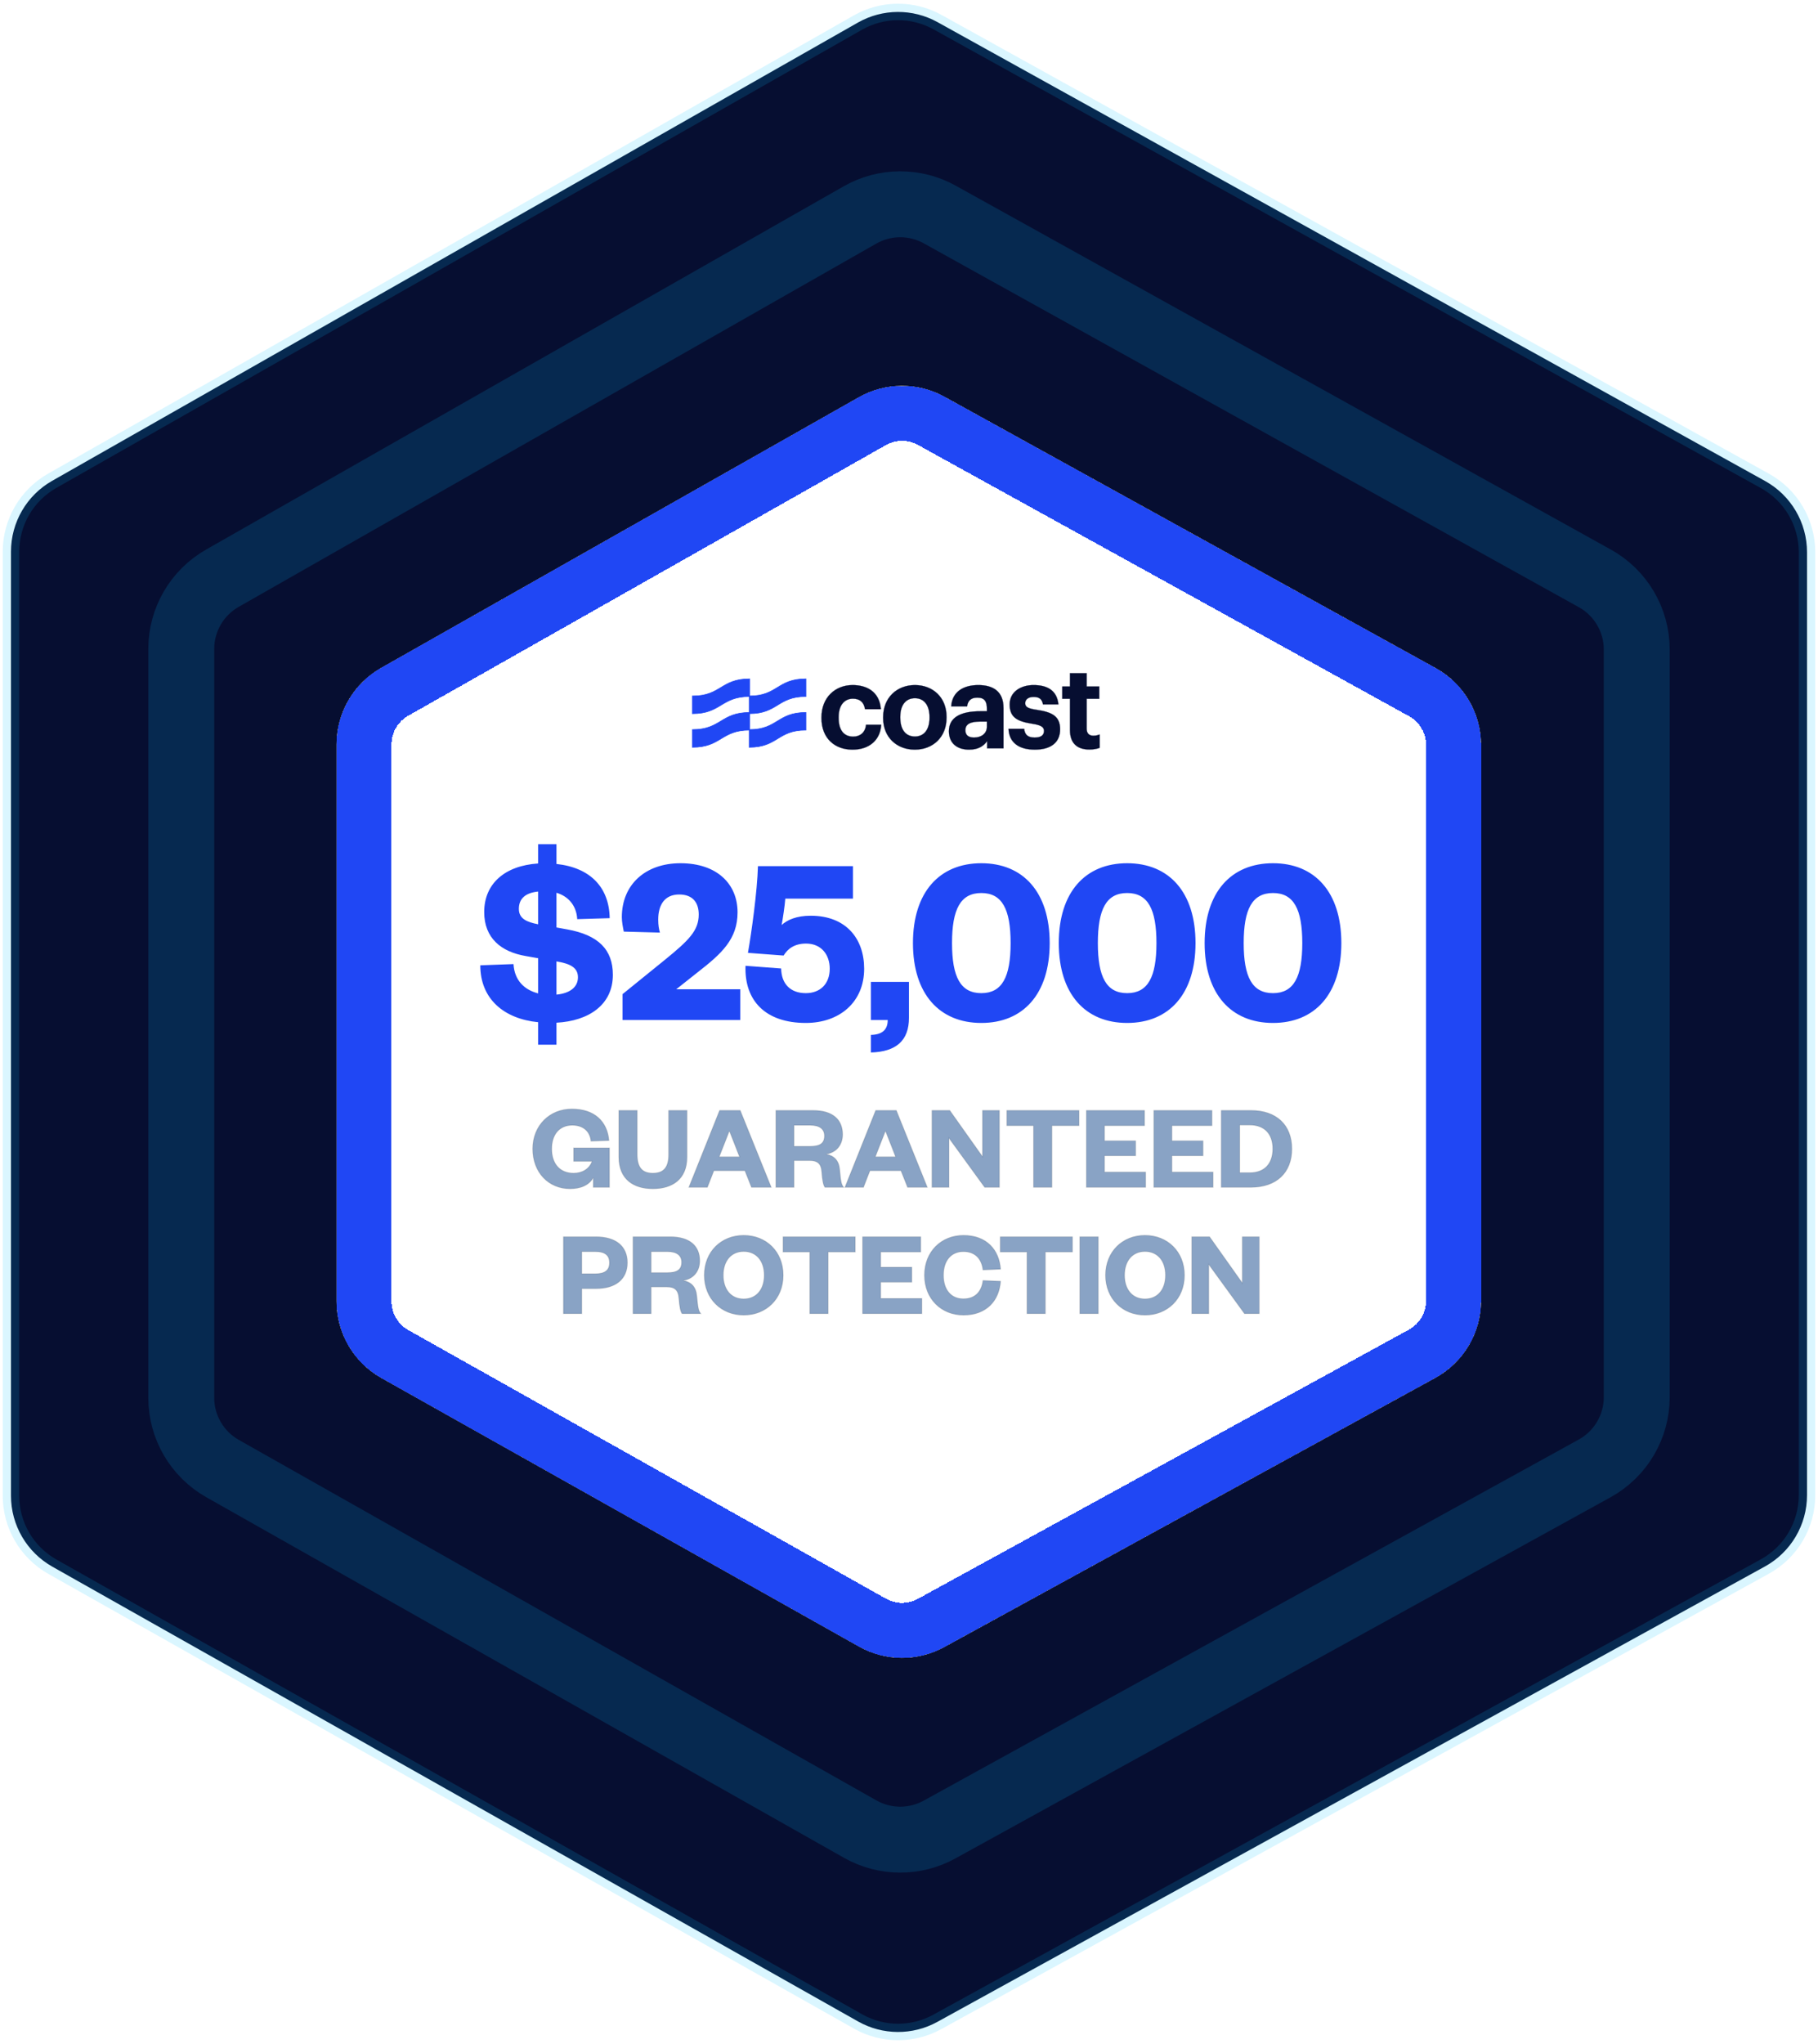
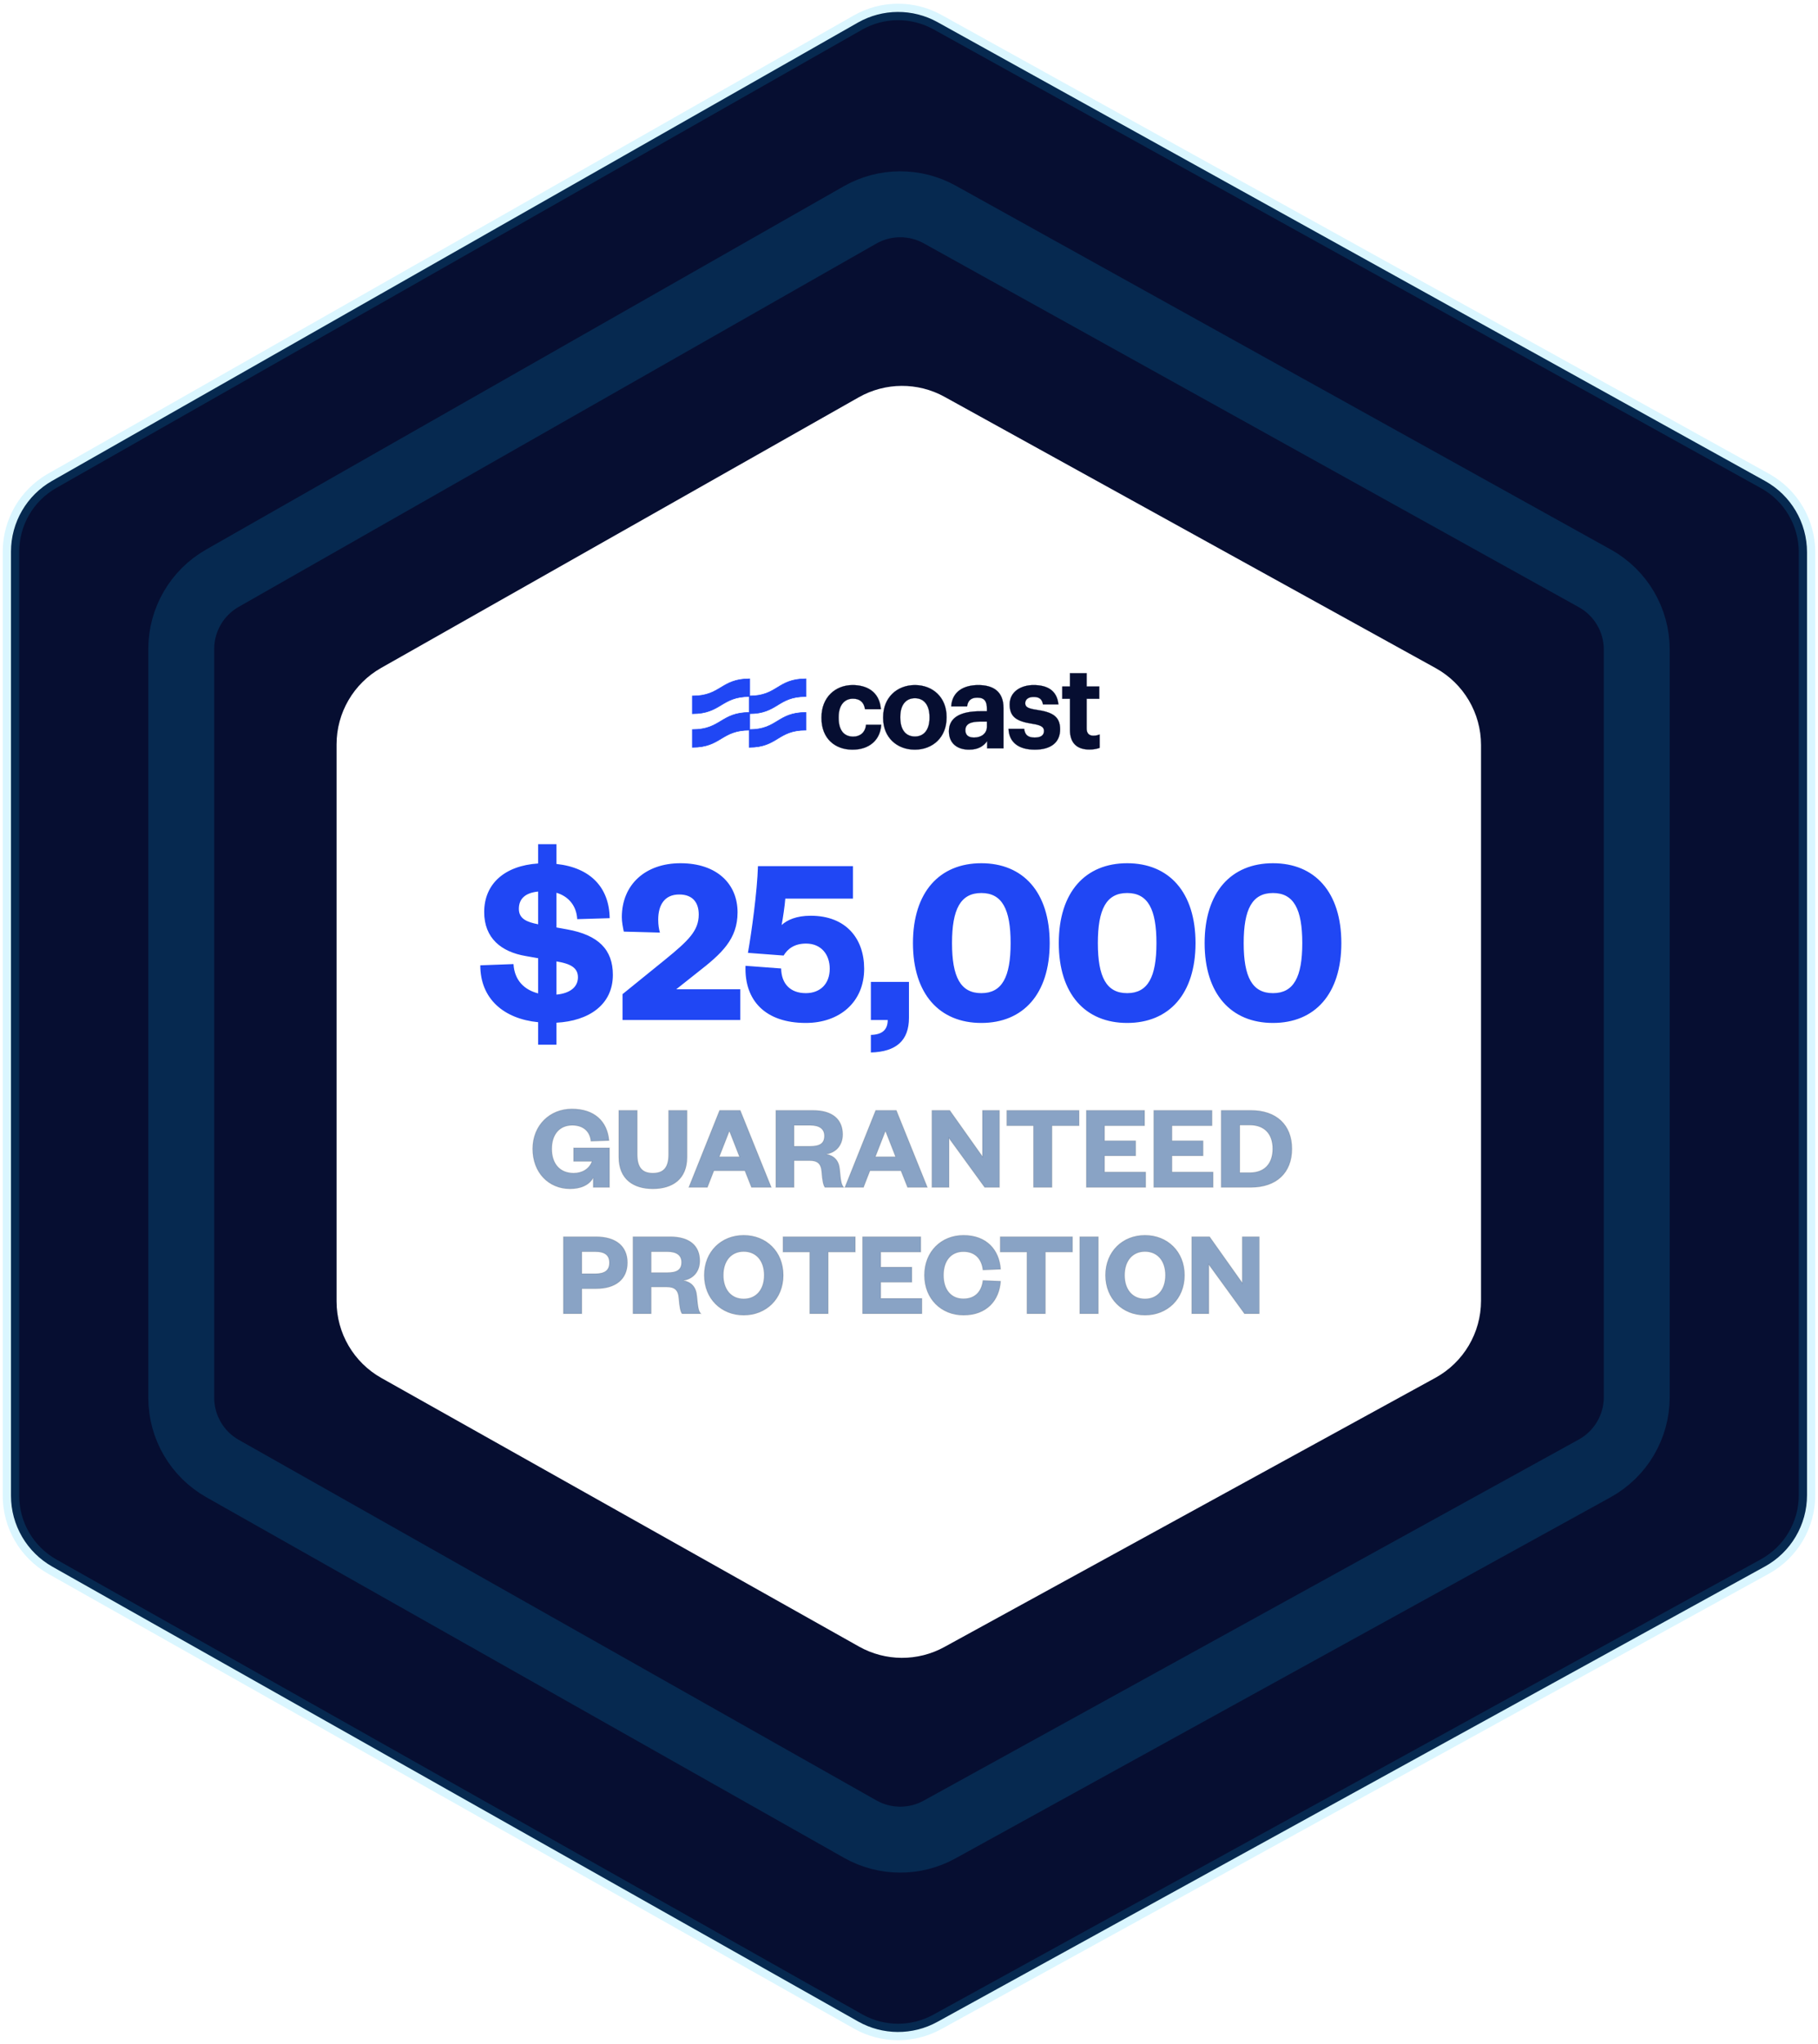
<svg xmlns="http://www.w3.org/2000/svg" width="331" height="372" viewBox="0 0 331 372" fill="none">
  <path d="M321.366 87.552L170.698 4.033C166.179 1.528 160.681 1.558 156.19 4.112L9.493 87.522C4.861 90.156 2 95.075 2 100.403V272.26C2 277.606 4.88 282.537 9.535 285.164L156.231 367.943C160.701 370.465 166.158 370.495 170.655 368.021L321.325 285.135C326.059 282.53 329 277.555 329 272.152V186.348V100.511C329 95.125 326.077 90.163 321.366 87.552Z" fill="#060E31" stroke="#0DC5FE" stroke-opacity="0.15" stroke-width="3" />
  <path d="M290.376 105.279L171.101 39.046C166.577 36.534 161.071 36.563 156.574 39.125L40.484 105.249C35.857 107.885 33 112.8 33 118.125V254.407C33 259.749 35.875 264.678 40.526 267.307L156.616 332.93C161.091 335.46 166.557 335.489 171.059 333.008L290.334 267.277C295.063 264.671 298 259.699 298 254.3V186.282V118.233C298 112.85 295.081 107.891 290.376 105.279Z" stroke="#0DC5FE" stroke-opacity="0.15" stroke-width="12" />
  <path d="M261.383 121.606L171.973 72.231C167.105 69.542 161.19 69.574 156.352 72.315L69.392 121.574C64.378 124.414 61.278 129.732 61.278 135.495V236.872C61.278 242.654 64.398 247.986 69.438 250.819L156.397 299.704C161.212 302.411 167.083 302.443 171.927 299.788L261.338 250.787C266.462 247.978 269.648 242.599 269.648 236.756V186.201V135.612C269.648 129.786 266.482 124.422 261.383 121.606Z" fill="white" />
  <path d="M136.45 126.681H136.399V126.732V129.849V129.9H136.45C139.021 129.9 140.31 129.115 141.591 128.335L141.591 128.334C142.867 127.557 144.136 126.784 146.678 126.784H146.73V126.732V123.616V123.564H146.678C144.107 123.564 142.819 124.349 141.538 125.13L141.537 125.13C140.261 125.908 138.993 126.681 136.45 126.681Z" fill="#2047F4" stroke="#2047F4" stroke-width="0.103" />
  <path d="M136.45 132.797H136.399V132.849V135.965V136.017H136.45C139.021 136.017 140.31 135.232 141.591 134.451L141.591 134.451C142.867 133.673 144.136 132.9 146.678 132.9H146.73V132.849V129.732V129.681H146.678C144.107 129.681 142.819 130.466 141.538 131.247L141.537 131.247C140.261 132.024 138.993 132.797 136.45 132.797Z" fill="#2047F4" stroke="#2047F4" stroke-width="0.103" />
  <path d="M126.104 126.682H126.053V126.733V129.85V129.901H126.104C128.705 129.901 130.007 129.116 131.303 128.335L131.304 128.335C132.594 127.558 133.877 126.784 136.449 126.784H136.5V126.733V123.616V123.565H136.449C133.849 123.565 132.546 124.35 131.25 125.131L131.25 125.131C129.96 125.908 128.676 126.682 126.104 126.682Z" fill="#2047F4" stroke="#2047F4" stroke-width="0.103" />
  <path d="M126.104 132.797H126.053V132.849V135.965V136.017H126.104C128.705 136.017 130.007 135.232 131.303 134.451L131.304 134.451C132.594 133.673 133.877 132.9 136.449 132.9H136.5V132.849V129.732V129.681H136.449C133.849 129.681 132.546 130.466 131.25 131.246L131.25 131.247C129.96 132.024 128.676 132.797 126.104 132.797Z" fill="#2047F4" stroke="#2047F4" stroke-width="0.103" />
  <path d="M160.446 131.927L160.447 131.911H160.431H157.693H157.679L157.678 131.924C157.605 132.64 157.324 133.179 156.912 133.538C156.5 133.898 155.955 134.079 155.352 134.079C154.509 134.079 153.845 133.791 153.391 133.223C152.937 132.655 152.692 131.806 152.692 130.681V130.509C152.692 129.438 152.953 128.604 153.407 128.039C153.861 127.474 154.51 127.175 155.289 127.175C155.903 127.175 156.401 127.325 156.771 127.636C157.141 127.947 157.386 128.421 157.49 129.073L157.492 129.086H157.505H160.368H160.385L160.384 129.069C160.248 127.455 159.592 126.361 158.653 125.671C157.714 124.981 156.493 124.697 155.227 124.697C153.666 124.697 152.251 125.251 151.226 126.26C150.201 127.27 149.568 128.734 149.568 130.552V130.724C149.568 132.563 150.175 133.995 151.184 134.967C152.194 135.939 153.603 136.45 155.206 136.45C156.797 136.45 158.066 135.988 158.957 135.19C159.849 134.393 160.363 133.262 160.446 131.927ZM179.685 129.463H178.467C176.794 129.463 175.37 129.71 174.363 130.286C173.355 130.863 172.767 131.77 172.767 133.085C172.767 134.27 173.186 135.112 173.857 135.658C174.527 136.203 175.445 136.45 176.44 136.45C177.299 136.45 177.97 136.278 178.506 135.992C179.026 135.715 179.417 135.331 179.727 134.895V136.199V136.214H179.742H182.69H182.705V136.199V128.877C182.705 127.349 182.228 126.303 181.414 125.639C180.6 124.976 179.452 124.697 178.112 124.697C176.772 124.697 175.588 124.992 174.714 125.623C173.84 126.254 173.279 127.219 173.185 128.554L173.184 128.571H173.2H176.064H176.077L176.079 128.557C176.141 128.076 176.308 127.683 176.605 127.41C176.901 127.137 177.331 126.982 177.924 126.982C178.611 126.982 179.05 127.163 179.317 127.507C179.586 127.852 179.685 128.363 179.685 129.027V129.463ZM189.891 128.193L189.893 128.206H189.906H192.686H192.703L192.701 128.189C192.565 126.897 192.04 126.023 191.244 125.472C190.449 124.922 189.385 124.697 188.171 124.697C187.05 124.697 185.965 124.987 185.16 125.572C184.354 126.157 183.829 127.036 183.829 128.212C183.829 129.309 184.112 130.077 184.762 130.625C185.411 131.173 186.423 131.501 187.876 131.727L187.876 131.727C188.66 131.845 189.211 131.984 189.566 132.189C189.744 132.291 189.871 132.41 189.955 132.549C190.038 132.689 190.078 132.851 190.078 133.042C190.078 133.425 189.944 133.726 189.667 133.932C189.388 134.138 188.964 134.251 188.38 134.251C187.724 134.251 187.279 134.106 186.982 133.839C186.685 133.571 186.535 133.178 186.472 132.676L186.471 132.662H186.457H183.635H183.619L183.62 132.678C183.672 133.895 184.128 134.839 184.942 135.478C185.756 136.117 186.925 136.45 188.401 136.45C189.845 136.45 190.998 136.133 191.791 135.51C192.585 134.887 193.015 133.959 193.015 132.742C193.015 131.536 192.637 130.752 191.914 130.22C191.192 129.689 190.128 129.409 188.758 129.205C187.964 129.087 187.439 128.959 187.113 128.773C186.95 128.68 186.837 128.573 186.765 128.446C186.693 128.32 186.66 128.172 186.66 127.997C186.66 127.658 186.799 127.373 187.059 127.172C187.32 126.97 187.703 126.853 188.192 126.853C188.712 126.853 189.095 126.96 189.368 127.18C189.641 127.399 189.807 127.733 189.891 128.193ZM200.197 136.127L200.207 136.124V136.113V133.708V133.685L200.186 133.694C199.833 133.843 199.5 133.907 199.042 133.907C198.658 133.907 198.36 133.801 198.157 133.585C197.954 133.369 197.845 133.04 197.845 132.592V127.196H200.129H200.144V127.181V124.97V124.954H200.129H197.845V122.543V122.528H197.83H194.82H194.805V122.543V124.954H193.419H193.404V124.97V127.181V127.196H193.419H194.805V132.871C194.805 134.043 195.114 134.934 195.713 135.531C196.313 136.127 197.2 136.429 198.352 136.429C199.169 136.429 199.777 136.278 200.197 136.127ZM166.574 134.058C165.722 134.058 165.058 133.737 164.606 133.151C164.154 132.564 163.914 131.709 163.914 130.638V130.466C163.914 129.395 164.165 128.55 164.622 127.974C165.078 127.399 165.742 127.089 166.574 127.089C167.417 127.089 168.081 127.409 168.535 127.996C168.989 128.582 169.234 129.438 169.234 130.509V130.659C169.234 131.72 168.989 132.57 168.535 133.154C168.081 133.737 167.417 134.058 166.574 134.058ZM166.553 136.45C168.198 136.45 169.644 135.885 170.679 134.876C171.715 133.866 172.338 132.413 172.338 130.638V130.466C172.338 128.712 171.72 127.27 170.69 126.266C169.66 125.261 168.219 124.697 166.574 124.697C164.93 124.697 163.484 125.272 162.448 126.29C161.413 127.307 160.79 128.766 160.79 130.53V130.702C160.79 132.456 161.413 133.893 162.446 134.892C163.479 135.891 164.92 136.45 166.553 136.45ZM177.339 134.251C176.787 134.251 176.394 134.117 176.139 133.885C175.885 133.652 175.766 133.319 175.766 132.914C175.766 132.615 175.829 132.369 175.951 132.166C176.073 131.964 176.253 131.804 176.489 131.682C176.961 131.437 177.653 131.34 178.53 131.34H179.685V132.27C179.685 132.888 179.431 133.382 179.012 133.723C178.592 134.064 178.005 134.251 177.339 134.251Z" fill="#060E31" stroke="#060E31" stroke-width="0.031" />
  <g filter="url(#filter0_d_2555_3348)">
-     <path d="M169.556 76.607L258.965 125.982C262.471 127.918 264.648 131.607 264.648 135.612V186.201V236.756C264.648 240.773 262.458 244.471 258.935 246.402L169.524 295.403C166.194 297.229 162.157 297.207 158.847 295.346L71.888 246.461C68.423 244.513 66.278 240.847 66.278 236.872V135.495C66.278 131.533 68.409 127.877 71.857 125.924L158.816 76.666C162.143 74.781 166.209 74.759 169.556 76.607Z" stroke="#2047F4" stroke-width="10" stroke-linejoin="bevel" shape-rendering="crispEdges" />
-   </g>
+     </g>
  <path d="M87.445 175.704L93.491 175.481C93.669 178.504 95.536 180.193 97.981 180.816V174.414L95.714 174.014C91.268 173.259 88.157 170.769 88.157 166.013C88.157 160.857 91.891 157.567 97.981 157.167V153.655H101.315V157.256C107.493 157.923 110.916 161.523 111.005 167.124L105.093 167.302C104.96 164.813 103.448 163.124 101.315 162.501V168.814L103.27 169.169C108.96 170.192 111.583 172.859 111.583 177.437C111.583 182.905 107.182 185.839 101.315 186.15V190.151H97.981V186.061C91.713 185.439 87.445 181.794 87.445 175.704ZM105.226 177.882C105.226 176.059 103.715 175.392 101.315 174.992V181.038C103.715 180.816 105.226 179.704 105.226 177.882ZM94.469 165.435C94.469 167.213 95.891 167.836 97.981 168.236V162.279C95.714 162.501 94.469 163.524 94.469 165.435ZM123.128 180.06H134.775V185.661H113.349V180.949L121.084 174.681C125.395 171.169 127.218 169.391 127.218 166.458C127.218 164.368 126.196 162.812 123.662 162.812C120.995 162.812 119.839 164.724 119.839 167.391C119.839 168.413 119.972 169.125 120.15 169.747L113.571 169.569C113.393 168.68 113.216 167.791 113.216 166.947C113.216 160.99 117.527 157.123 123.884 157.123C130.596 157.123 134.286 160.945 134.286 166.057C134.286 170.947 131.397 173.57 126.996 176.993L123.128 180.06ZM155.291 157.656V163.568H142.978C142.889 164.813 142.533 167.213 142.311 168.369C143.333 167.435 145.023 166.68 147.601 166.68C154.091 166.68 157.336 170.903 157.336 176.326C157.336 182.416 152.846 186.194 146.712 186.194C139.422 186.194 135.51 182.194 135.732 175.793L142.222 176.281C142.266 179.082 143.911 180.771 146.712 180.771C149.334 180.771 151.068 179.082 151.068 176.326C151.068 173.792 149.557 171.747 146.756 171.747C144.667 171.747 143.422 172.681 142.667 173.926L136.177 173.437C136.843 169.614 137.866 162.279 137.999 157.656H155.291ZM158.559 185.661V178.726H165.493V185.261C165.493 189.395 163.182 191.44 158.559 191.573V188.372C160.559 188.328 161.626 187.483 161.626 185.661H158.559ZM191.114 171.658C191.114 180.949 186.268 186.194 178.667 186.194C171.066 186.194 166.22 180.949 166.22 171.658C166.22 162.368 171.066 157.123 178.667 157.123C186.268 157.123 191.114 162.368 191.114 171.658ZM184.001 171.658C184.001 165.48 182.445 162.546 178.667 162.546C174.888 162.546 173.333 165.48 173.333 171.658C173.333 177.837 174.888 180.771 178.667 180.771C182.445 180.771 184.001 177.837 184.001 171.658ZM217.665 171.658C217.665 180.949 212.82 186.194 205.218 186.194C197.617 186.194 192.772 180.949 192.772 171.658C192.772 162.368 197.617 157.123 205.218 157.123C212.82 157.123 217.665 162.368 217.665 171.658ZM210.553 171.658C210.553 165.48 208.997 162.546 205.218 162.546C201.44 162.546 199.884 165.48 199.884 171.658C199.884 177.837 201.44 180.771 205.218 180.771C208.997 180.771 210.553 177.837 210.553 171.658ZM244.216 171.658C244.216 180.949 239.371 186.194 231.77 186.194C224.169 186.194 219.323 180.949 219.323 171.658C219.323 162.368 224.169 157.123 231.77 157.123C239.371 157.123 244.216 162.368 244.216 171.658ZM237.104 171.658C237.104 165.48 235.548 162.546 231.77 162.546C227.991 162.546 226.436 165.48 226.436 171.658C226.436 177.837 227.991 180.771 231.77 180.771C235.548 180.771 237.104 177.837 237.104 171.658Z" fill="#2047F4" />
-   <path d="M103.789 216.38C99.899 216.38 96.988 213.446 96.988 209.112C96.988 204.8 100.122 201.844 104.122 201.844C108.19 201.844 110.568 204.066 110.879 207.6L107.59 207.712C107.412 205.956 106.212 204.822 104.189 204.822C101.855 204.822 100.455 206.511 100.455 209.112C100.455 211.779 101.9 213.535 104.456 213.535C105.989 213.535 107.301 212.757 107.79 211.379H104.433V208.934H110.968V216.113H108.012V214.357C107.256 215.757 105.656 216.38 103.789 216.38ZM118.864 216.38C115.375 216.38 112.663 214.691 112.663 210.601V202.111H116.019V210.112C116.019 212.357 116.819 213.535 118.864 213.535C120.931 213.535 121.731 212.357 121.731 210.134V202.111H125.087V210.601C125.087 214.691 122.376 216.38 118.864 216.38ZM131.018 202.111H134.774L140.42 216.113H136.819L135.619 213.09H129.973L128.795 216.113H125.417L131.018 202.111ZM132.752 205.956L130.951 210.557H134.641L132.841 205.956H132.752ZM153.615 216.113H150.192C149.903 215.735 149.725 214.824 149.614 213.335C149.503 211.757 148.792 211.246 147.392 211.246H144.569V216.113H141.257V202.111H148.014C151.637 202.111 153.415 203.8 153.415 206.489C153.415 208.556 152.104 209.845 150.392 210.068C151.881 210.356 152.726 211.223 152.882 212.868C153.082 214.935 153.148 215.602 153.615 216.113ZM144.569 208.645H147.481C149.237 208.645 150.103 208.134 150.103 206.756C150.103 205.511 149.237 204.822 147.481 204.822H144.569V208.645ZM159.436 202.111H163.192L168.838 216.113H165.237L164.037 213.09H158.392L157.214 216.113H153.835L159.436 202.111ZM161.17 205.956L159.37 210.557H163.059L161.259 205.956H161.17ZM172.921 202.111L178.877 210.512V202.111H181.967V216.113H179.277L172.787 207.178V216.113H169.675V202.111H172.921ZM191.53 216.113H188.174V204.889H183.306V202.111H196.464V204.889H191.53V216.113ZM208.592 213.335V216.113H197.79V202.111H208.392V204.889H201.101V207.645H206.769V210.379H201.101V213.335H208.592ZM220.869 213.335V216.113H210.067V202.111H220.669V204.889H213.379V207.645H219.046V210.379H213.379V213.335H220.869ZM225.723 213.446H227.545C230.19 213.446 231.724 211.846 231.724 209.09C231.724 206.378 230.19 204.778 227.545 204.778H225.723V213.446ZM222.344 216.113V202.111H227.768C232.368 202.111 235.213 204.733 235.213 209.112C235.213 213.49 232.368 216.113 227.768 216.113H222.344ZM105.933 231.845H108.355C110.2 231.845 110.956 231.156 110.956 229.845C110.956 228.533 110.2 227.822 108.355 227.822H105.933V231.845ZM105.933 234.557V239.113H102.577V225.111H108.489C112.112 225.111 114.223 226.8 114.223 229.823C114.223 232.845 112.112 234.557 108.489 234.557H105.933ZM127.602 239.113H124.179C123.891 238.735 123.713 237.824 123.602 236.335C123.49 234.757 122.779 234.246 121.379 234.246H118.556V239.113H115.245V225.111H122.001C125.624 225.111 127.402 226.8 127.402 229.489C127.402 231.556 126.091 232.845 124.38 233.068C125.869 233.356 126.713 234.223 126.869 235.868C127.069 237.935 127.136 238.602 127.602 239.113ZM118.556 231.645H121.468C123.224 231.645 124.091 231.134 124.091 229.756C124.091 228.511 123.224 227.822 121.468 227.822H118.556V231.645ZM142.604 232.112C142.604 236.424 139.492 239.38 135.403 239.38C131.335 239.38 128.224 236.424 128.224 232.112C128.224 227.8 131.335 224.844 135.403 224.844C139.492 224.844 142.604 227.8 142.604 232.112ZM139.137 232.112C139.137 229.511 137.692 227.8 135.403 227.8C133.136 227.8 131.691 229.511 131.691 232.112C131.691 234.712 133.136 236.424 135.403 236.424C137.692 236.424 139.137 234.712 139.137 232.112ZM150.787 239.113H147.431V227.889H142.563V225.111H155.721V227.889H150.787V239.113ZM167.849 236.335V239.113H157.047V225.111H167.649V227.889H160.359V230.645H166.026V233.379H160.359V236.335H167.849ZM168.311 232.112C168.311 227.8 171.378 224.844 175.424 224.844C179.647 224.844 181.936 227.511 182.18 231.023L178.958 231.156C178.758 229.378 177.735 227.822 175.401 227.822C173.157 227.822 171.779 229.489 171.779 232.112C171.779 234.734 173.157 236.401 175.401 236.401C177.735 236.401 178.758 234.846 178.958 233.068L182.18 233.201C181.936 236.713 179.647 239.38 175.424 239.38C171.378 239.38 168.311 236.424 168.311 232.112ZM190.332 239.113H186.976V227.889H182.108V225.111H195.266V227.889H190.332V239.113ZM196.592 225.111H199.97V239.113H196.592V225.111ZM215.66 232.112C215.66 236.424 212.548 239.38 208.459 239.38C204.391 239.38 201.28 236.424 201.28 232.112C201.28 227.8 204.391 224.844 208.459 224.844C212.548 224.844 215.66 227.8 215.66 232.112ZM212.193 232.112C212.193 229.511 210.748 227.8 208.459 227.8C206.192 227.8 204.747 229.511 204.747 232.112C204.747 234.712 206.192 236.424 208.459 236.424C210.748 236.424 212.193 234.712 212.193 232.112ZM220.224 225.111L226.181 233.512V225.111H229.27V239.113H226.581L220.091 230.178V239.113H216.979V225.111H220.224Z" fill="#89A3C5" />
+   <path d="M103.789 216.38C99.899 216.38 96.988 213.446 96.988 209.112C96.988 204.8 100.122 201.844 104.122 201.844C108.19 201.844 110.568 204.066 110.879 207.6L107.59 207.712C107.412 205.956 106.212 204.822 104.189 204.822C101.855 204.822 100.455 206.511 100.455 209.112C100.455 211.779 101.9 213.535 104.456 213.535C105.989 213.535 107.301 212.757 107.79 211.379H104.433V208.934H110.968V216.113H108.012V214.357C107.256 215.757 105.656 216.38 103.789 216.38ZM118.864 216.38C115.375 216.38 112.663 214.691 112.663 210.601V202.111H116.019V210.112C116.019 212.357 116.819 213.535 118.864 213.535C120.931 213.535 121.731 212.357 121.731 210.134V202.111H125.087V210.601C125.087 214.691 122.376 216.38 118.864 216.38ZM131.018 202.111H134.774L140.42 216.113H136.819L135.619 213.09H129.973L128.795 216.113H125.417L131.018 202.111ZM132.752 205.956L130.951 210.557H134.641L132.841 205.956H132.752ZM153.615 216.113H150.192C149.903 215.735 149.725 214.824 149.614 213.335C149.503 211.757 148.792 211.246 147.392 211.246H144.569V216.113H141.257V202.111H148.014C151.637 202.111 153.415 203.8 153.415 206.489C153.415 208.556 152.104 209.845 150.392 210.068C151.881 210.356 152.726 211.223 152.882 212.868C153.082 214.935 153.148 215.602 153.615 216.113ZM144.569 208.645H147.481C149.237 208.645 150.103 208.134 150.103 206.756C150.103 205.511 149.237 204.822 147.481 204.822H144.569V208.645ZM159.436 202.111H163.192L168.838 216.113H165.237L164.037 213.09H158.392L157.214 216.113H153.835L159.436 202.111ZM161.17 205.956L159.37 210.557H163.059L161.259 205.956H161.17ZM172.921 202.111L178.877 210.512V202.111H181.967V216.113H179.277L172.787 207.178V216.113H169.675V202.111H172.921ZM191.53 216.113H188.174V204.889H183.306V202.111H196.464V204.889H191.53V216.113ZM208.592 213.335V216.113H197.79V202.111H208.392V204.889H201.101V207.645H206.769V210.379H201.101V213.335H208.592ZM220.869 213.335V216.113H210.067V202.111H220.669V204.889H213.379V207.645H219.046V210.379H213.379V213.335H220.869ZM225.723 213.446H227.545C230.19 213.446 231.724 211.846 231.724 209.09C231.724 206.378 230.19 204.778 227.545 204.778H225.723V213.446ZM222.344 216.113V202.111H227.768C232.368 202.111 235.213 204.733 235.213 209.112C235.213 213.49 232.368 216.113 227.768 216.113H222.344ZM105.933 231.845H108.355C110.2 231.845 110.956 231.156 110.956 229.845C110.956 228.533 110.2 227.822 108.355 227.822H105.933V231.845ZM105.933 234.557V239.113H102.577V225.111H108.489C112.112 225.111 114.223 226.8 114.223 229.823C114.223 232.845 112.112 234.557 108.489 234.557H105.933ZM127.602 239.113H124.179C123.891 238.735 123.713 237.824 123.602 236.335C123.49 234.757 122.779 234.246 121.379 234.246H118.556V239.113H115.245V225.111H122.001C125.624 225.111 127.402 226.8 127.402 229.489C127.402 231.556 126.091 232.845 124.38 233.068C125.869 233.356 126.713 234.223 126.869 235.868C127.069 237.935 127.136 238.602 127.602 239.113ZM118.556 231.645H121.468C123.224 231.645 124.091 231.134 124.091 229.756C124.091 228.511 123.224 227.822 121.468 227.822H118.556V231.645ZM142.604 232.112C142.604 236.424 139.492 239.38 135.403 239.38C131.335 239.38 128.224 236.424 128.224 232.112C128.224 227.8 131.335 224.844 135.403 224.844C139.492 224.844 142.604 227.8 142.604 232.112ZM139.137 232.112C139.137 229.511 137.692 227.8 135.403 227.8C133.136 227.8 131.691 229.511 131.691 232.112C131.691 234.712 133.136 236.424 135.403 236.424C137.692 236.424 139.137 234.712 139.137 232.112ZM150.787 239.113H147.431V227.889H142.563V225.111H155.721V227.889H150.787ZM167.849 236.335V239.113H157.047V225.111H167.649V227.889H160.359V230.645H166.026V233.379H160.359V236.335H167.849ZM168.311 232.112C168.311 227.8 171.378 224.844 175.424 224.844C179.647 224.844 181.936 227.511 182.18 231.023L178.958 231.156C178.758 229.378 177.735 227.822 175.401 227.822C173.157 227.822 171.779 229.489 171.779 232.112C171.779 234.734 173.157 236.401 175.401 236.401C177.735 236.401 178.758 234.846 178.958 233.068L182.18 233.201C181.936 236.713 179.647 239.38 175.424 239.38C171.378 239.38 168.311 236.424 168.311 232.112ZM190.332 239.113H186.976V227.889H182.108V225.111H195.266V227.889H190.332V239.113ZM196.592 225.111H199.97V239.113H196.592V225.111ZM215.66 232.112C215.66 236.424 212.548 239.38 208.459 239.38C204.391 239.38 201.28 236.424 201.28 232.112C201.28 227.8 204.391 224.844 208.459 224.844C212.548 224.844 215.66 227.8 215.66 232.112ZM212.193 232.112C212.193 229.511 210.748 227.8 208.459 227.8C206.192 227.8 204.747 229.511 204.747 232.112C204.747 234.712 206.192 236.424 208.459 236.424C210.748 236.424 212.193 234.712 212.193 232.112ZM220.224 225.111L226.181 233.512V225.111H229.27V239.113H226.581L220.091 230.178V239.113H216.979V225.111H220.224Z" fill="#89A3C5" />
  <path d="M110.879 207.6L110.882 207.693L110.98 207.69L110.971 207.592L110.879 207.6ZM107.59 207.712L107.497 207.721L107.506 207.807L107.593 207.804L107.59 207.712ZM107.79 211.379L107.877 211.41L107.921 211.286H107.79V211.379ZM104.433 211.379H104.341V211.471H104.433V211.379ZM104.433 208.934V208.841H104.341V208.934H104.433ZM110.968 208.934H111.061V208.841H110.968V208.934ZM110.968 216.113V216.206H111.061V216.113H110.968ZM108.012 216.113H107.919V216.206H108.012V216.113ZM108.012 214.357H108.104L107.93 214.313L108.012 214.357ZM103.789 216.287C99.955 216.287 97.08 213.399 97.08 209.112H96.895C96.895 213.493 99.844 216.472 103.789 216.472V216.287ZM97.08 209.112C97.08 204.851 100.172 201.936 104.122 201.936V201.751C100.071 201.751 96.895 204.748 96.895 209.112H97.08ZM104.122 201.936C106.139 201.936 107.727 202.487 108.848 203.467C109.969 204.446 110.633 205.861 110.787 207.609L110.971 207.592C110.814 205.806 110.133 204.343 108.97 203.327C107.808 202.312 106.173 201.751 104.122 201.751V201.936ZM110.876 207.508L107.586 207.619L107.593 207.804L110.882 207.693L110.876 207.508ZM107.682 207.702C107.591 206.805 107.238 206.06 106.642 205.539C106.047 205.018 105.218 204.73 104.189 204.73V204.915C105.183 204.915 105.965 205.193 106.52 205.678C107.075 206.163 107.41 206.862 107.497 207.721L107.682 207.702ZM104.189 204.73C102.998 204.73 102.038 205.161 101.377 205.932C100.717 206.7 100.362 207.796 100.362 209.112H100.548C100.548 207.827 100.893 206.779 101.517 206.052C102.139 205.328 103.046 204.915 104.189 204.915V204.73ZM100.362 209.112C100.362 210.461 100.728 211.591 101.427 212.385C102.128 213.18 103.155 213.627 104.456 213.627V213.442C103.2 213.442 102.227 213.012 101.566 212.262C100.904 211.511 100.548 210.429 100.548 209.112H100.362ZM104.456 213.627C106.02 213.627 107.372 212.832 107.877 211.41L107.702 211.348C107.229 212.682 105.958 213.442 104.456 213.442V213.627ZM107.79 211.286H104.433V211.471H107.79V211.286ZM104.526 211.379V208.934H104.341V211.379H104.526ZM104.433 209.027H110.968V208.841H104.433V209.027ZM110.875 208.934V216.113H111.061V208.934H110.875ZM110.968 216.02H108.012V216.206H110.968V216.02ZM108.104 216.113V214.357H107.919V216.113H108.104ZM107.93 214.313C107.198 215.671 105.639 216.287 103.789 216.287V216.472C105.672 216.472 107.315 215.844 108.093 214.401L107.93 214.313ZM112.663 202.111V202.018H112.57V202.111H112.663ZM116.019 202.111H116.112V202.018H116.019V202.111ZM121.731 202.111V202.018H121.639V202.111H121.731ZM125.087 202.111H125.18V202.018H125.087V202.111ZM118.864 216.287C117.133 216.287 115.606 215.868 114.514 214.953C113.425 214.04 112.756 212.624 112.756 210.601H112.57C112.57 212.668 113.257 214.141 114.395 215.095C115.532 216.047 117.106 216.472 118.864 216.472V216.287ZM112.756 210.601V202.111H112.57V210.601H112.756ZM112.663 202.203H116.019V202.018H112.663V202.203ZM115.927 202.111V210.112H116.112V202.111H115.927ZM115.927 210.112C115.927 211.242 116.127 212.123 116.602 212.723C117.081 213.327 117.823 213.627 118.864 213.627V213.442C117.86 213.442 117.18 213.154 116.747 212.608C116.311 212.057 116.112 211.227 116.112 210.112H115.927ZM118.864 213.627C119.915 213.627 120.664 213.327 121.145 212.726C121.623 212.129 121.824 211.253 121.824 210.134H121.639C121.639 211.238 121.439 212.062 121 212.61C120.565 213.154 119.88 213.442 118.864 213.442V213.627ZM121.824 210.134V202.111H121.639V210.134H121.824ZM121.731 202.203H125.087V202.018H121.731V202.203ZM124.995 202.111V210.601H125.18V202.111H124.995ZM124.995 210.601C124.995 212.624 124.325 214.04 123.233 214.953C122.138 215.868 120.607 216.287 118.864 216.287V216.472C120.633 216.472 122.213 216.047 123.352 215.095C124.494 214.141 125.18 212.668 125.18 210.601H124.995ZM131.018 202.111V202.018H130.955L130.932 202.076L131.018 202.111ZM134.774 202.111L134.86 202.076L134.837 202.018H134.774V202.111ZM140.42 216.113V216.206H140.557L140.506 216.078L140.42 216.113ZM136.819 216.113L136.733 216.147L136.756 216.206H136.819V216.113ZM135.619 213.09L135.705 213.056L135.682 212.998H135.619V213.09ZM129.973 213.09V212.998H129.91L129.887 213.057L129.973 213.09ZM128.795 216.113V216.206H128.859L128.882 216.147L128.795 216.113ZM125.417 216.113L125.331 216.079L125.28 216.206H125.417V216.113ZM132.752 205.956V205.863H132.689L132.665 205.922L132.752 205.956ZM130.951 210.557L130.865 210.523L130.816 210.649H130.951V210.557ZM134.641 210.557V210.649H134.777L134.727 210.523L134.641 210.557ZM132.841 205.956L132.927 205.922L132.904 205.863H132.841V205.956ZM131.018 202.203H134.774V202.018H131.018V202.203ZM134.688 202.145L140.334 216.148L140.506 216.078L134.86 202.076L134.688 202.145ZM140.42 216.02H136.819V216.206H140.42V216.02ZM136.905 216.079L135.705 213.056L135.533 213.124L136.733 216.147L136.905 216.079ZM135.619 212.998H129.973V213.183H135.619V212.998ZM129.887 213.057L128.709 216.079L128.882 216.147L130.06 213.124L129.887 213.057ZM128.795 216.02H125.417V216.206H128.795V216.02ZM125.503 216.147L131.104 202.145L130.932 202.076L125.331 216.079L125.503 216.147ZM132.665 205.922L130.865 210.523L131.038 210.59L132.838 205.989L132.665 205.922ZM130.951 210.649H134.641V210.464H130.951V210.649ZM134.727 210.523L132.927 205.922L132.754 205.989L134.555 210.59L134.727 210.523ZM132.841 205.863H132.752V206.048H132.841V205.863ZM153.615 216.113V216.206H153.825L153.683 216.051L153.615 216.113ZM150.192 216.113L150.119 216.169L150.146 216.206H150.192V216.113ZM149.614 213.335L149.522 213.341L149.522 213.342L149.614 213.335ZM144.569 211.246V211.153H144.476V211.246H144.569ZM144.569 216.113V216.206H144.662V216.113H144.569ZM141.257 216.113H141.165V216.206H141.257V216.113ZM141.257 202.111V202.018H141.165V202.111H141.257ZM150.392 210.068L150.38 209.976L150.375 210.158L150.392 210.068ZM152.882 212.868L152.789 212.877L152.789 212.877L152.882 212.868ZM144.569 208.645H144.476V208.738H144.569V208.645ZM144.569 204.822V204.73H144.476V204.822H144.569ZM153.615 216.02H150.192V216.206H153.615V216.02ZM150.266 216.057C150.135 215.885 150.021 215.581 149.927 215.122C149.834 214.666 149.762 214.071 149.707 213.328L149.522 213.342C149.578 214.088 149.65 214.692 149.746 215.159C149.841 215.623 149.961 215.963 150.119 216.169L150.266 216.057ZM149.707 213.328C149.65 212.528 149.441 211.977 149.048 211.629C148.656 211.282 148.1 211.153 147.392 211.153V211.338C148.083 211.338 148.583 211.465 148.925 211.768C149.266 212.07 149.467 212.563 149.522 213.341L149.707 213.328ZM147.392 211.153H144.569V211.338H147.392V211.153ZM144.476 211.246V216.113H144.662V211.246H144.476ZM144.569 216.02H141.257V216.206H144.569V216.02ZM141.35 216.113V202.111H141.165V216.113H141.35ZM141.257 202.203H148.014V202.018H141.257V202.203ZM148.014 202.203C149.813 202.203 151.138 202.623 152.013 203.362C152.886 204.1 153.322 205.166 153.322 206.489H153.508C153.508 205.123 153.055 204 152.133 203.221C151.213 202.443 149.838 202.018 148.014 202.018V202.203ZM153.322 206.489C153.322 207.502 153.001 208.319 152.476 208.909C151.951 209.499 151.216 209.867 150.38 209.976L150.404 210.159C151.28 210.046 152.057 209.658 152.615 209.032C153.173 208.405 153.508 207.543 153.508 206.489H153.322ZM150.375 210.158C151.105 210.3 151.669 210.582 152.069 211.022C152.468 211.461 152.713 212.068 152.789 212.877L152.974 212.859C152.895 212.023 152.639 211.374 152.206 210.897C151.772 210.42 151.168 210.124 150.41 209.977L150.375 210.158ZM152.789 212.877C152.889 213.908 152.956 214.598 153.058 215.093C153.16 215.591 153.298 215.903 153.547 216.175L153.683 216.051C153.465 215.811 153.337 215.535 153.239 215.055C153.14 214.572 153.074 213.895 152.974 212.859L152.789 212.877ZM144.569 208.738H147.481V208.552H144.569V208.738ZM147.481 208.738C148.364 208.738 149.043 208.61 149.503 208.294C149.971 207.972 150.196 207.466 150.196 206.756H150.011C150.011 207.423 149.802 207.863 149.398 208.141C148.986 208.425 148.354 208.552 147.481 208.552V208.738ZM150.196 206.756C150.196 206.11 149.97 205.597 149.506 205.248C149.047 204.903 148.368 204.73 147.481 204.73V204.915C148.349 204.915 148.981 205.086 149.395 205.396C149.804 205.704 150.011 206.157 150.011 206.756H150.196ZM147.481 204.73H144.569V204.915H147.481V204.73ZM144.476 204.822V208.645H144.662V204.822H144.476ZM159.436 202.111V202.018H159.374L159.35 202.076L159.436 202.111ZM163.192 202.111L163.278 202.076L163.255 202.018H163.192V202.111ZM168.838 216.113V216.206H168.975L168.924 216.078L168.838 216.113ZM165.237 216.113L165.151 216.147L165.174 216.206H165.237V216.113ZM164.037 213.09L164.123 213.056L164.1 212.998H164.037V213.09ZM158.392 213.09V212.998H158.328L158.305 213.057L158.392 213.09ZM157.214 216.113V216.206H157.277L157.3 216.147L157.214 216.113ZM153.835 216.113L153.749 216.079L153.698 216.206H153.835V216.113ZM161.17 205.956V205.863H161.107L161.084 205.922L161.17 205.956ZM159.37 210.557L159.283 210.523L159.234 210.649H159.37V210.557ZM163.059 210.557V210.649H163.195L163.145 210.523L163.059 210.557ZM161.259 205.956L161.345 205.922L161.322 205.863H161.259V205.956ZM159.436 202.203H163.192V202.018H159.436V202.203ZM163.107 202.145L168.752 216.148L168.924 216.078L163.278 202.076L163.107 202.145ZM168.838 216.02H165.237V216.206H168.838V216.02ZM165.323 216.079L164.123 213.056L163.951 213.124L165.151 216.147L165.323 216.079ZM164.037 212.998H158.392V213.183H164.037V212.998ZM158.305 213.057L157.127 216.079L157.3 216.147L158.478 213.124L158.305 213.057ZM157.214 216.02H153.835V216.206H157.214V216.02ZM153.921 216.147L159.522 202.145L159.35 202.076L153.749 216.079L153.921 216.147ZM161.084 205.922L159.283 210.523L159.456 210.59L161.256 205.989L161.084 205.922ZM159.37 210.649H163.059V210.464H159.37V210.649ZM163.145 210.523L161.345 205.922L161.173 205.989L162.973 210.59L163.145 210.523ZM161.259 205.863H161.17V206.048H161.259V205.863ZM172.921 202.111L172.996 202.057L172.968 202.018H172.921V202.111ZM178.877 210.512L178.802 210.566L178.97 210.803V210.512H178.877ZM178.877 202.111V202.018H178.784V202.111H178.877ZM181.967 202.111H182.059V202.018H181.967V202.111ZM181.967 216.113V216.206H182.059V216.113H181.967ZM179.277 216.113L179.202 216.167L179.23 216.206H179.277V216.113ZM172.787 207.178L172.862 207.124L172.695 206.893V207.178H172.787ZM172.787 216.113V216.206H172.88V216.113H172.787ZM169.675 216.113H169.583V216.206H169.675V216.113ZM169.675 202.111V202.018H169.583V202.111H169.675ZM172.845 202.164L178.802 210.566L178.953 210.459L172.996 202.057L172.845 202.164ZM178.97 210.512V202.111H178.784V210.512H178.97ZM178.877 202.203H181.967V202.018H178.877V202.203ZM181.874 202.111V216.113H182.059V202.111H181.874ZM181.967 216.02H179.277V216.206H181.967V216.02ZM179.352 216.059L172.862 207.124L172.712 207.233L179.202 216.167L179.352 216.059ZM172.695 207.178V216.113H172.88V207.178H172.695ZM172.787 216.02H169.675V216.206H172.787V216.02ZM169.768 216.113V202.111H169.583V216.113H169.768ZM169.675 202.203H172.921V202.018H169.675V202.203ZM191.53 216.113V216.206H191.622V216.113H191.53ZM188.174 216.113H188.081V216.206H188.174V216.113ZM188.174 204.889H188.266V204.796H188.174V204.889ZM183.306 204.889H183.214V204.981H183.306V204.889ZM183.306 202.111V202.018H183.214V202.111H183.306ZM196.464 202.111H196.557V202.018H196.464V202.111ZM196.464 204.889V204.981H196.557V204.889H196.464ZM191.53 204.889V204.796H191.437V204.889H191.53ZM191.53 216.02H188.174V216.206H191.53V216.02ZM188.266 216.113V204.889H188.081V216.113H188.266ZM188.174 204.796H183.306V204.981H188.174V204.796ZM183.399 204.889V202.111H183.214V204.889H183.399ZM183.306 202.203H196.464V202.018H183.306V202.203ZM196.371 202.111V204.889H196.557V202.111H196.371ZM196.464 204.796H191.53V204.981H196.464V204.796ZM191.437 204.889V216.113H191.622V204.889H191.437ZM208.592 213.335H208.684V213.242H208.592V213.335ZM208.592 216.113V216.206H208.684V216.113H208.592ZM197.79 216.113H197.697V216.206H197.79V216.113ZM197.79 202.111V202.018H197.697V202.111H197.79ZM208.392 202.111H208.484V202.018H208.392V202.111ZM208.392 204.889V204.981H208.484V204.889H208.392ZM201.101 204.889V204.796H201.009V204.889H201.101ZM201.101 207.645H201.009V207.738H201.101V207.645ZM206.769 207.645H206.862V207.552H206.769V207.645ZM206.769 210.379V210.471H206.862V210.379H206.769ZM201.101 210.379V210.286H201.009V210.379H201.101ZM201.101 213.335H201.009V213.427H201.101V213.335ZM208.499 213.335V216.113H208.684V213.335H208.499ZM208.592 216.02H197.79V216.206H208.592V216.02ZM197.882 216.113V202.111H197.697V216.113H197.882ZM197.79 202.203H208.392V202.018H197.79V202.203ZM208.299 202.111V204.889H208.484V202.111H208.299ZM208.392 204.796H201.101V204.981H208.392V204.796ZM201.009 204.889V207.645H201.194V204.889H201.009ZM201.101 207.738H206.769V207.552H201.101V207.738ZM206.676 207.645V210.379H206.862V207.645H206.676ZM206.769 210.286H201.101V210.471H206.769V210.286ZM201.009 210.379V213.335H201.194V210.379H201.009ZM201.101 213.427H208.592V213.242H201.101V213.427ZM220.869 213.335H220.962V213.242H220.869V213.335ZM220.869 216.113V216.206H220.962V216.113H220.869ZM210.067 216.113H209.974V216.206H210.067V216.113ZM210.067 202.111V202.018H209.974V202.111H210.067ZM220.669 202.111H220.762V202.018H220.669V202.111ZM220.669 204.889V204.981H220.762V204.889H220.669ZM213.379 204.889V204.796H213.286V204.889H213.379ZM213.379 207.645H213.286V207.738H213.379V207.645ZM219.046 207.645H219.139V207.552H219.046V207.645ZM219.046 210.379V210.471H219.139V210.379H219.046ZM213.379 210.379V210.286H213.286V210.379H213.379ZM213.379 213.335H213.286V213.427H213.379V213.335ZM220.776 213.335V216.113H220.962V213.335H220.776ZM220.869 216.02H210.067V216.206H220.869V216.02ZM210.16 216.113V202.111H209.974V216.113H210.16ZM210.067 202.203H220.669V202.018H210.067V202.203ZM220.576 202.111V204.889H220.762V202.111H220.576ZM220.669 204.796H213.379V204.981H220.669V204.796ZM213.286 204.889V207.645H213.471V204.889H213.286ZM213.379 207.738H219.046V207.552H213.379V207.738ZM218.954 207.645V210.379H219.139V207.645H218.954ZM219.046 210.286H213.379V210.471H219.046V210.286ZM213.286 210.379V213.335H213.471V210.379H213.286ZM213.379 213.427H220.869V213.242H213.379V213.427ZM225.723 213.446H225.63V213.539H225.723V213.446ZM225.723 204.778V204.685H225.63V204.778H225.723ZM222.344 216.113H222.252V216.206H222.344V216.113ZM222.344 202.111V202.018H222.252V202.111H222.344ZM225.723 213.539H227.545V213.353H225.723V213.539ZM227.545 213.539C228.887 213.539 229.958 213.132 230.693 212.365C231.428 211.599 231.816 210.484 231.816 209.09H231.631C231.631 210.451 231.253 211.514 230.56 212.237C229.867 212.959 228.849 213.353 227.545 213.353V213.539ZM231.816 209.09C231.816 207.717 231.428 206.613 230.693 205.852C229.958 205.091 228.887 204.685 227.545 204.685V204.87C228.849 204.87 229.867 205.264 230.56 205.981C231.253 206.699 231.631 207.751 231.631 209.09H231.816ZM227.545 204.685H225.723V204.87H227.545V204.685ZM225.63 204.778V213.446H225.815V204.778H225.63ZM222.437 216.113V202.111H222.252V216.113H222.437ZM222.344 202.203H227.768V202.018H222.344V202.203ZM227.768 202.203C230.051 202.203 231.887 202.854 233.152 204.037C234.417 205.219 235.121 206.943 235.121 209.112H235.306C235.306 206.902 234.587 205.125 233.279 203.902C231.971 202.679 230.085 202.018 227.768 202.018V202.203ZM235.121 209.112C235.121 211.28 234.417 213.004 233.152 214.187C231.887 215.37 230.051 216.02 227.768 216.02V216.206C230.085 216.206 231.971 215.545 233.279 214.322C234.587 213.098 235.306 211.322 235.306 209.112H235.121ZM227.768 216.02H222.344V216.206H227.768V216.02ZM105.933 231.845H105.84V231.938H105.933V231.845ZM105.933 227.822V227.73H105.84V227.822H105.933ZM105.933 234.557V234.464H105.84V234.557H105.933ZM105.933 239.113V239.206H106.025V239.113H105.933ZM102.577 239.113H102.484V239.206H102.577V239.113ZM102.577 225.111V225.018H102.484V225.111H102.577ZM105.933 231.938H108.355V231.752H105.933V231.938ZM108.355 231.938C109.286 231.938 109.962 231.764 110.405 231.409C110.853 231.05 111.048 230.519 111.048 229.845H110.863C110.863 230.482 110.68 230.951 110.289 231.264C109.894 231.581 109.269 231.752 108.355 231.752V231.938ZM111.048 229.845C111.048 229.171 110.853 228.635 110.406 228.27C109.962 227.909 109.287 227.73 108.355 227.73V227.915C109.269 227.915 109.893 228.091 110.289 228.414C110.68 228.732 110.863 229.207 110.863 229.845H111.048ZM108.355 227.73H105.933V227.915H108.355V227.73ZM105.84 227.822V231.845H106.025V227.822H105.84ZM105.84 234.557V239.113H106.025V234.557H105.84ZM105.933 239.02H102.577V239.206H105.933V239.02ZM102.669 239.113V225.111H102.484V239.113H102.669ZM102.577 225.203H108.489V225.018H102.577V225.203ZM108.489 225.203C110.287 225.203 111.697 225.623 112.656 226.405C113.612 227.185 114.13 228.334 114.13 229.823H114.316C114.316 228.288 113.779 227.082 112.773 226.261C111.77 225.443 110.313 225.018 108.489 225.018V225.203ZM114.13 229.823C114.13 231.311 113.612 232.466 112.656 233.252C111.697 234.039 110.287 234.464 108.489 234.464V234.649C110.313 234.649 111.771 234.218 112.773 233.395C113.779 232.569 114.316 231.357 114.316 229.823H114.13ZM108.489 234.464H105.933V234.649H108.489V234.464ZM127.602 239.113V239.206H127.812L127.671 239.051L127.602 239.113ZM124.179 239.113L124.106 239.169L124.134 239.206H124.179V239.113ZM123.602 236.335L123.509 236.341L123.509 236.342L123.602 236.335ZM118.556 234.246V234.153H118.464V234.246H118.556ZM118.556 239.113V239.206H118.649V239.113H118.556ZM115.245 239.113H115.152V239.206H115.245V239.113ZM115.245 225.111V225.018H115.152V225.111H115.245ZM124.38 233.068L124.368 232.976L124.362 233.158L124.38 233.068ZM126.869 235.868L126.777 235.877L126.777 235.877L126.869 235.868ZM118.556 231.645H118.464V231.738H118.556V231.645ZM118.556 227.822V227.73H118.464V227.822H118.556ZM127.602 239.02H124.179V239.206H127.602V239.02ZM124.253 239.057C124.122 238.885 124.009 238.581 123.915 238.122C123.821 237.666 123.749 237.071 123.694 236.328L123.509 236.342C123.565 237.088 123.638 237.692 123.733 238.159C123.828 238.623 123.948 238.963 124.106 239.169L124.253 239.057ZM123.694 236.328C123.638 235.528 123.428 234.977 123.035 234.629C122.643 234.282 122.088 234.153 121.379 234.153V234.338C122.071 234.338 122.571 234.465 122.912 234.768C123.253 235.07 123.454 235.563 123.509 236.341L123.694 236.328ZM121.379 234.153H118.556V234.338H121.379V234.153ZM118.464 234.246V239.113H118.649V234.246H118.464ZM118.556 239.02H115.245V239.206H118.556V239.02ZM115.337 239.113V225.111H115.152V239.113H115.337ZM115.245 225.203H122.001V225.018H115.245V225.203ZM122.001 225.203C123.8 225.203 125.126 225.623 126.001 226.362C126.873 227.1 127.31 228.166 127.31 229.489H127.495C127.495 228.123 127.042 227 126.12 226.221C125.2 225.443 123.826 225.018 122.001 225.018V225.203ZM127.31 229.489C127.31 230.502 126.989 231.319 126.464 231.909C125.938 232.499 125.203 232.867 124.368 232.976L124.391 233.159C125.267 233.046 126.044 232.658 126.602 232.032C127.16 231.405 127.495 230.543 127.495 229.489H127.31ZM124.362 233.158C125.093 233.3 125.656 233.582 126.056 234.022C126.456 234.461 126.7 235.068 126.777 235.877L126.961 235.859C126.882 235.023 126.626 234.374 126.193 233.897C125.759 233.42 125.155 233.124 124.397 232.977L124.362 233.158ZM126.777 235.877C126.876 236.908 126.944 237.598 127.045 238.093C127.147 238.591 127.285 238.903 127.534 239.175L127.671 239.051C127.452 238.811 127.324 238.535 127.226 238.055C127.127 237.572 127.061 236.895 126.961 235.859L126.777 235.877ZM118.556 231.738H121.468V231.552H118.556V231.738ZM121.468 231.738C122.351 231.738 123.03 231.61 123.49 231.294C123.958 230.972 124.183 230.466 124.183 229.756H123.998C123.998 230.423 123.79 230.863 123.385 231.141C122.973 231.425 122.341 231.552 121.468 231.552V231.738ZM124.183 229.756C124.183 229.11 123.957 228.597 123.493 228.248C123.034 227.903 122.356 227.73 121.468 227.73V227.915C122.336 227.915 122.969 228.086 123.382 228.396C123.791 228.704 123.998 229.157 123.998 229.756H124.183ZM121.468 227.73H118.556V227.915H121.468V227.73ZM118.464 227.822V231.645H118.649V227.822H118.464ZM142.511 232.112C142.511 236.372 139.442 239.287 135.403 239.287V239.472C139.543 239.472 142.696 236.476 142.696 232.112H142.511ZM135.403 239.287C131.386 239.287 128.316 236.372 128.316 232.112H128.131C128.131 236.475 131.285 239.472 135.403 239.472V239.287ZM128.316 232.112C128.316 227.852 131.386 224.936 135.403 224.936V224.751C131.285 224.751 128.131 227.748 128.131 232.112H128.316ZM135.403 224.936C139.442 224.936 142.511 227.852 142.511 232.112H142.696C142.696 227.748 139.543 224.751 135.403 224.751V224.936ZM139.229 232.112C139.229 230.795 138.863 229.694 138.198 228.92C137.532 228.145 136.572 227.707 135.403 227.707V227.893C136.522 227.893 137.43 228.31 138.058 229.041C138.687 229.773 139.044 230.828 139.044 232.112H139.229ZM135.403 227.707C134.244 227.707 133.29 228.146 132.626 228.92C131.964 229.694 131.598 230.795 131.598 232.112H131.783C131.783 230.828 132.14 229.773 132.767 229.041C133.393 228.31 134.294 227.893 135.403 227.893V227.707ZM131.598 232.112C131.598 233.429 131.964 234.53 132.626 235.303C133.29 236.078 134.244 236.516 135.403 236.516V236.331C134.294 236.331 133.393 235.914 132.767 235.183C132.14 234.45 131.783 233.396 131.783 232.112H131.598ZM135.403 236.516C136.572 236.516 137.532 236.078 138.198 235.303C138.863 234.53 139.229 233.429 139.229 232.112H139.044C139.044 233.396 138.687 234.45 138.058 235.183C137.43 235.913 136.522 236.331 135.403 236.331V236.516ZM150.787 239.113V239.206H150.88V239.113H150.787ZM147.431 239.113H147.338V239.206H147.431V239.113ZM147.431 227.889H147.524V227.796H147.431V227.889ZM142.563 227.889H142.471V227.981H142.563V227.889ZM142.563 225.111V225.018H142.471V225.111H142.563ZM155.721 225.111H155.814V225.018H155.721V225.111ZM155.721 227.889V227.981H155.814V227.889H155.721ZM150.787 227.889V227.796H150.694V227.889H150.787ZM150.787 239.02H147.431V239.206H150.787V239.02ZM147.524 239.113V227.889H147.338V239.113H147.524ZM147.431 227.796H142.563V227.981H147.431V227.796ZM142.656 227.889V225.111H142.471V227.889H142.656ZM142.563 225.203H155.721V225.018H142.563V225.203ZM155.629 225.111V227.889H155.814V225.111H155.629ZM155.721 227.796H150.787V227.981H155.721V227.796ZM150.694 227.889V239.113H150.88V227.889H150.694ZM167.849 236.335H167.941V236.242H167.849V236.335ZM167.849 239.113V239.206H167.941V239.113H167.849ZM157.047 239.113H156.954V239.206H157.047V239.113ZM157.047 225.111V225.018H156.954V225.111H157.047ZM167.649 225.111H167.741V225.018H167.649V225.111ZM167.649 227.889V227.981H167.741V227.889H167.649ZM160.359 227.889V227.796H160.266V227.889H160.359ZM160.359 230.645H160.266V230.738H160.359V230.645ZM166.026 230.645H166.119V230.552H166.026V230.645ZM166.026 233.379V233.471H166.119V233.379H166.026ZM160.359 233.379V233.286H160.266V233.379H160.359ZM160.359 236.335H160.266V236.427H160.359V236.335ZM167.756 236.335V239.113H167.941V236.335H167.756ZM167.849 239.02H157.047V239.206H167.849V239.02ZM157.14 239.113V225.111H156.954V239.113H157.14ZM157.047 225.203H167.649V225.018H157.047V225.203ZM167.556 225.111V227.889H167.741V225.111H167.556ZM167.649 227.796H160.359V227.981H167.649V227.796ZM160.266 227.889V230.645H160.451V227.889H160.266ZM160.359 230.738H166.026V230.552H160.359V230.738ZM165.934 230.645V233.379H166.119V230.645H165.934ZM166.026 233.286H160.359V233.471H166.026V233.286ZM160.266 233.379V236.335H160.451V233.379H160.266ZM160.359 236.427H167.849V236.242H160.359V236.427ZM182.18 231.023L182.184 231.115L182.279 231.111L182.273 231.016L182.18 231.023ZM178.958 231.156L178.866 231.166L178.875 231.252L178.961 231.249L178.958 231.156ZM178.958 233.068L178.961 232.975L178.875 232.971L178.866 233.057L178.958 233.068ZM182.18 233.201L182.273 233.207L182.279 233.112L182.184 233.108L182.18 233.201ZM168.404 232.112C168.404 227.851 171.43 224.936 175.424 224.936V224.751C171.327 224.751 168.219 227.749 168.219 232.112H168.404ZM175.424 224.936C177.515 224.936 179.118 225.596 180.229 226.683C181.341 227.77 181.967 229.291 182.088 231.029L182.273 231.016C182.149 229.242 181.509 227.675 180.359 226.55C179.208 225.425 177.555 224.751 175.424 224.751V224.936ZM182.177 230.93L178.954 231.064L178.961 231.249L182.184 231.115L182.177 230.93ZM179.05 231.146C178.948 230.243 178.637 229.389 178.047 228.759C177.455 228.127 176.591 227.73 175.401 227.73V227.915C176.546 227.915 177.359 228.295 177.912 228.886C178.467 229.478 178.767 230.291 178.866 231.166L179.05 231.146ZM175.401 227.73C174.254 227.73 173.322 228.156 172.677 228.924C172.034 229.69 171.686 230.785 171.686 232.112H171.871C171.871 230.816 172.212 229.767 172.819 229.043C173.425 228.321 174.304 227.915 175.401 227.915V227.73ZM171.686 232.112C171.686 233.439 172.034 234.534 172.677 235.3C173.322 236.067 174.254 236.494 175.401 236.494V236.309C174.304 236.309 173.425 235.902 172.819 235.181C172.212 234.457 171.871 233.408 171.871 232.112H171.686ZM175.401 236.494C176.591 236.494 177.455 236.097 178.047 235.465C178.637 234.835 178.948 233.98 179.05 233.078L178.866 233.057C178.767 233.933 178.467 234.745 177.912 235.338C177.359 235.928 176.546 236.309 175.401 236.309V236.494ZM178.954 233.16L182.177 233.293L182.184 233.108L178.961 232.975L178.954 233.16ZM182.088 233.194C181.967 234.932 181.341 236.454 180.229 237.541C179.118 238.627 177.515 239.287 175.424 239.287V239.472C177.555 239.472 179.208 238.799 180.359 237.673C181.509 236.549 182.149 234.981 182.273 233.207L182.088 233.194ZM175.424 239.287C171.43 239.287 168.404 236.373 168.404 232.112H168.219C168.219 236.474 171.327 239.472 175.424 239.472V239.287ZM190.332 239.113V239.206H190.425V239.113H190.332ZM186.976 239.113H186.883V239.206H186.976V239.113ZM186.976 227.889H187.069V227.796H186.976V227.889ZM182.108 227.889H182.016V227.981H182.108V227.889ZM182.108 225.111V225.018H182.016V225.111H182.108ZM195.266 225.111H195.359V225.018H195.266V225.111ZM195.266 227.889V227.981H195.359V227.889H195.266ZM190.332 227.889V227.796H190.24V227.889H190.332ZM190.332 239.02H186.976V239.206H190.332V239.02ZM187.069 239.113V227.889H186.883V239.113H187.069ZM186.976 227.796H182.108V227.981H186.976V227.796ZM182.201 227.889V225.111H182.016V227.889H182.201ZM182.108 225.203H195.266V225.018H182.108V225.203ZM195.174 225.111V227.889H195.359V225.111H195.174ZM195.266 227.796H190.332V227.981H195.266V227.796ZM190.24 227.889V239.113H190.425V227.889H190.24ZM196.592 225.111V225.018H196.499V225.111H196.592ZM199.97 225.111H200.063V225.018H199.97V225.111ZM199.97 239.113V239.206H200.063V239.113H199.97ZM196.592 239.113H196.499V239.206H196.592V239.113ZM196.592 225.203H199.97V225.018H196.592V225.203ZM199.878 225.111V239.113H200.063V225.111H199.878ZM199.97 239.02H196.592V239.206H199.97V239.02ZM196.685 239.113V225.111H196.499V239.113H196.685ZM215.567 232.112C215.567 236.372 212.498 239.287 208.459 239.287V239.472C212.599 239.472 215.753 236.476 215.753 232.112H215.567ZM208.459 239.287C204.442 239.287 201.372 236.372 201.372 232.112H201.187C201.187 236.475 204.341 239.472 208.459 239.472V239.287ZM201.372 232.112C201.372 227.852 204.442 224.936 208.459 224.936V224.751C204.341 224.751 201.187 227.748 201.187 232.112H201.372ZM208.459 224.936C212.498 224.936 215.567 227.852 215.567 232.112H215.753C215.753 227.748 212.599 224.751 208.459 224.751V224.936ZM212.285 232.112C212.285 230.795 211.919 229.694 211.254 228.92C210.588 228.145 209.628 227.707 208.459 227.707V227.893C209.579 227.893 210.486 228.31 211.114 229.041C211.744 229.773 212.1 230.828 212.1 232.112H212.285ZM208.459 227.707C207.3 227.707 206.346 228.146 205.682 228.92C205.02 229.694 204.654 230.795 204.654 232.112H204.84C204.84 230.828 205.196 229.773 205.823 229.041C206.449 228.31 207.35 227.893 208.459 227.893V227.707ZM204.654 232.112C204.654 233.429 205.02 234.53 205.682 235.303C206.346 236.078 207.3 236.516 208.459 236.516V236.331C207.35 236.331 206.449 235.914 205.823 235.183C205.196 234.45 204.84 233.396 204.84 232.112H204.654ZM208.459 236.516C209.628 236.516 210.588 236.078 211.254 235.303C211.919 234.53 212.285 233.429 212.285 232.112H212.1C212.1 233.396 211.744 234.45 211.114 235.183C210.486 235.913 209.579 236.331 208.459 236.331V236.516ZM220.224 225.111L220.3 225.057L220.272 225.018H220.224V225.111ZM226.181 233.512L226.105 233.566L226.273 233.803V233.512H226.181ZM226.181 225.111V225.018H226.088V225.111H226.181ZM229.27 225.111H229.363V225.018H229.27V225.111ZM229.27 239.113V239.206H229.363V239.113H229.27ZM226.581 239.113L226.506 239.167L226.534 239.206H226.581V239.113ZM220.091 230.178L220.166 230.124L219.998 229.893V230.178H220.091ZM220.091 239.113V239.206H220.184V239.113H220.091ZM216.979 239.113H216.887V239.206H216.979V239.113ZM216.979 225.111V225.018H216.887V225.111H216.979ZM220.149 225.164L226.105 233.566L226.256 233.459L220.3 225.057L220.149 225.164ZM226.273 233.512V225.111H226.088V233.512H226.273ZM226.181 225.203H229.27V225.018H226.181V225.203ZM229.178 225.111V239.113H229.363V225.111H229.178ZM229.27 239.02H226.581V239.206H229.27V239.02ZM226.656 239.059L220.166 230.124L220.016 230.233L226.506 239.167L226.656 239.059ZM219.998 230.178V239.113H220.184V230.178H219.998ZM220.091 239.02H216.979V239.206H220.091V239.02ZM217.072 239.113V225.111H216.887V239.113H217.072ZM216.979 225.203H220.224V225.018H216.979V225.203Z" fill="black" fill-opacity="0.1" />
  <defs>
    <filter id="filter0_d_2555_3348" x="55.722" y="64.68" width="219.482" height="242.633" filterUnits="userSpaceOnUse" color-interpolation-filters="sRGB">
      <feFlood flood-opacity="0" result="BackgroundImageFix" />
      <feColorMatrix in="SourceAlpha" type="matrix" values="0 0 0 0 0 0 0 0 0 0 0 0 0 0 0 0 0 0 127 0" result="hardAlpha" />
      <feOffset />
      <feGaussianBlur stdDeviation="2.778" />
      <feComposite in2="hardAlpha" operator="out" />
      <feColorMatrix type="matrix" values="0 0 0 0 0 0 0 0 0 0 0 0 0 0 0 0 0 0 0.25 0" />
      <feBlend mode="normal" in2="BackgroundImageFix" result="effect1_dropShadow_2555_3348" />
      <feBlend mode="normal" in="SourceGraphic" in2="effect1_dropShadow_2555_3348" result="shape" />
    </filter>
  </defs>
</svg>